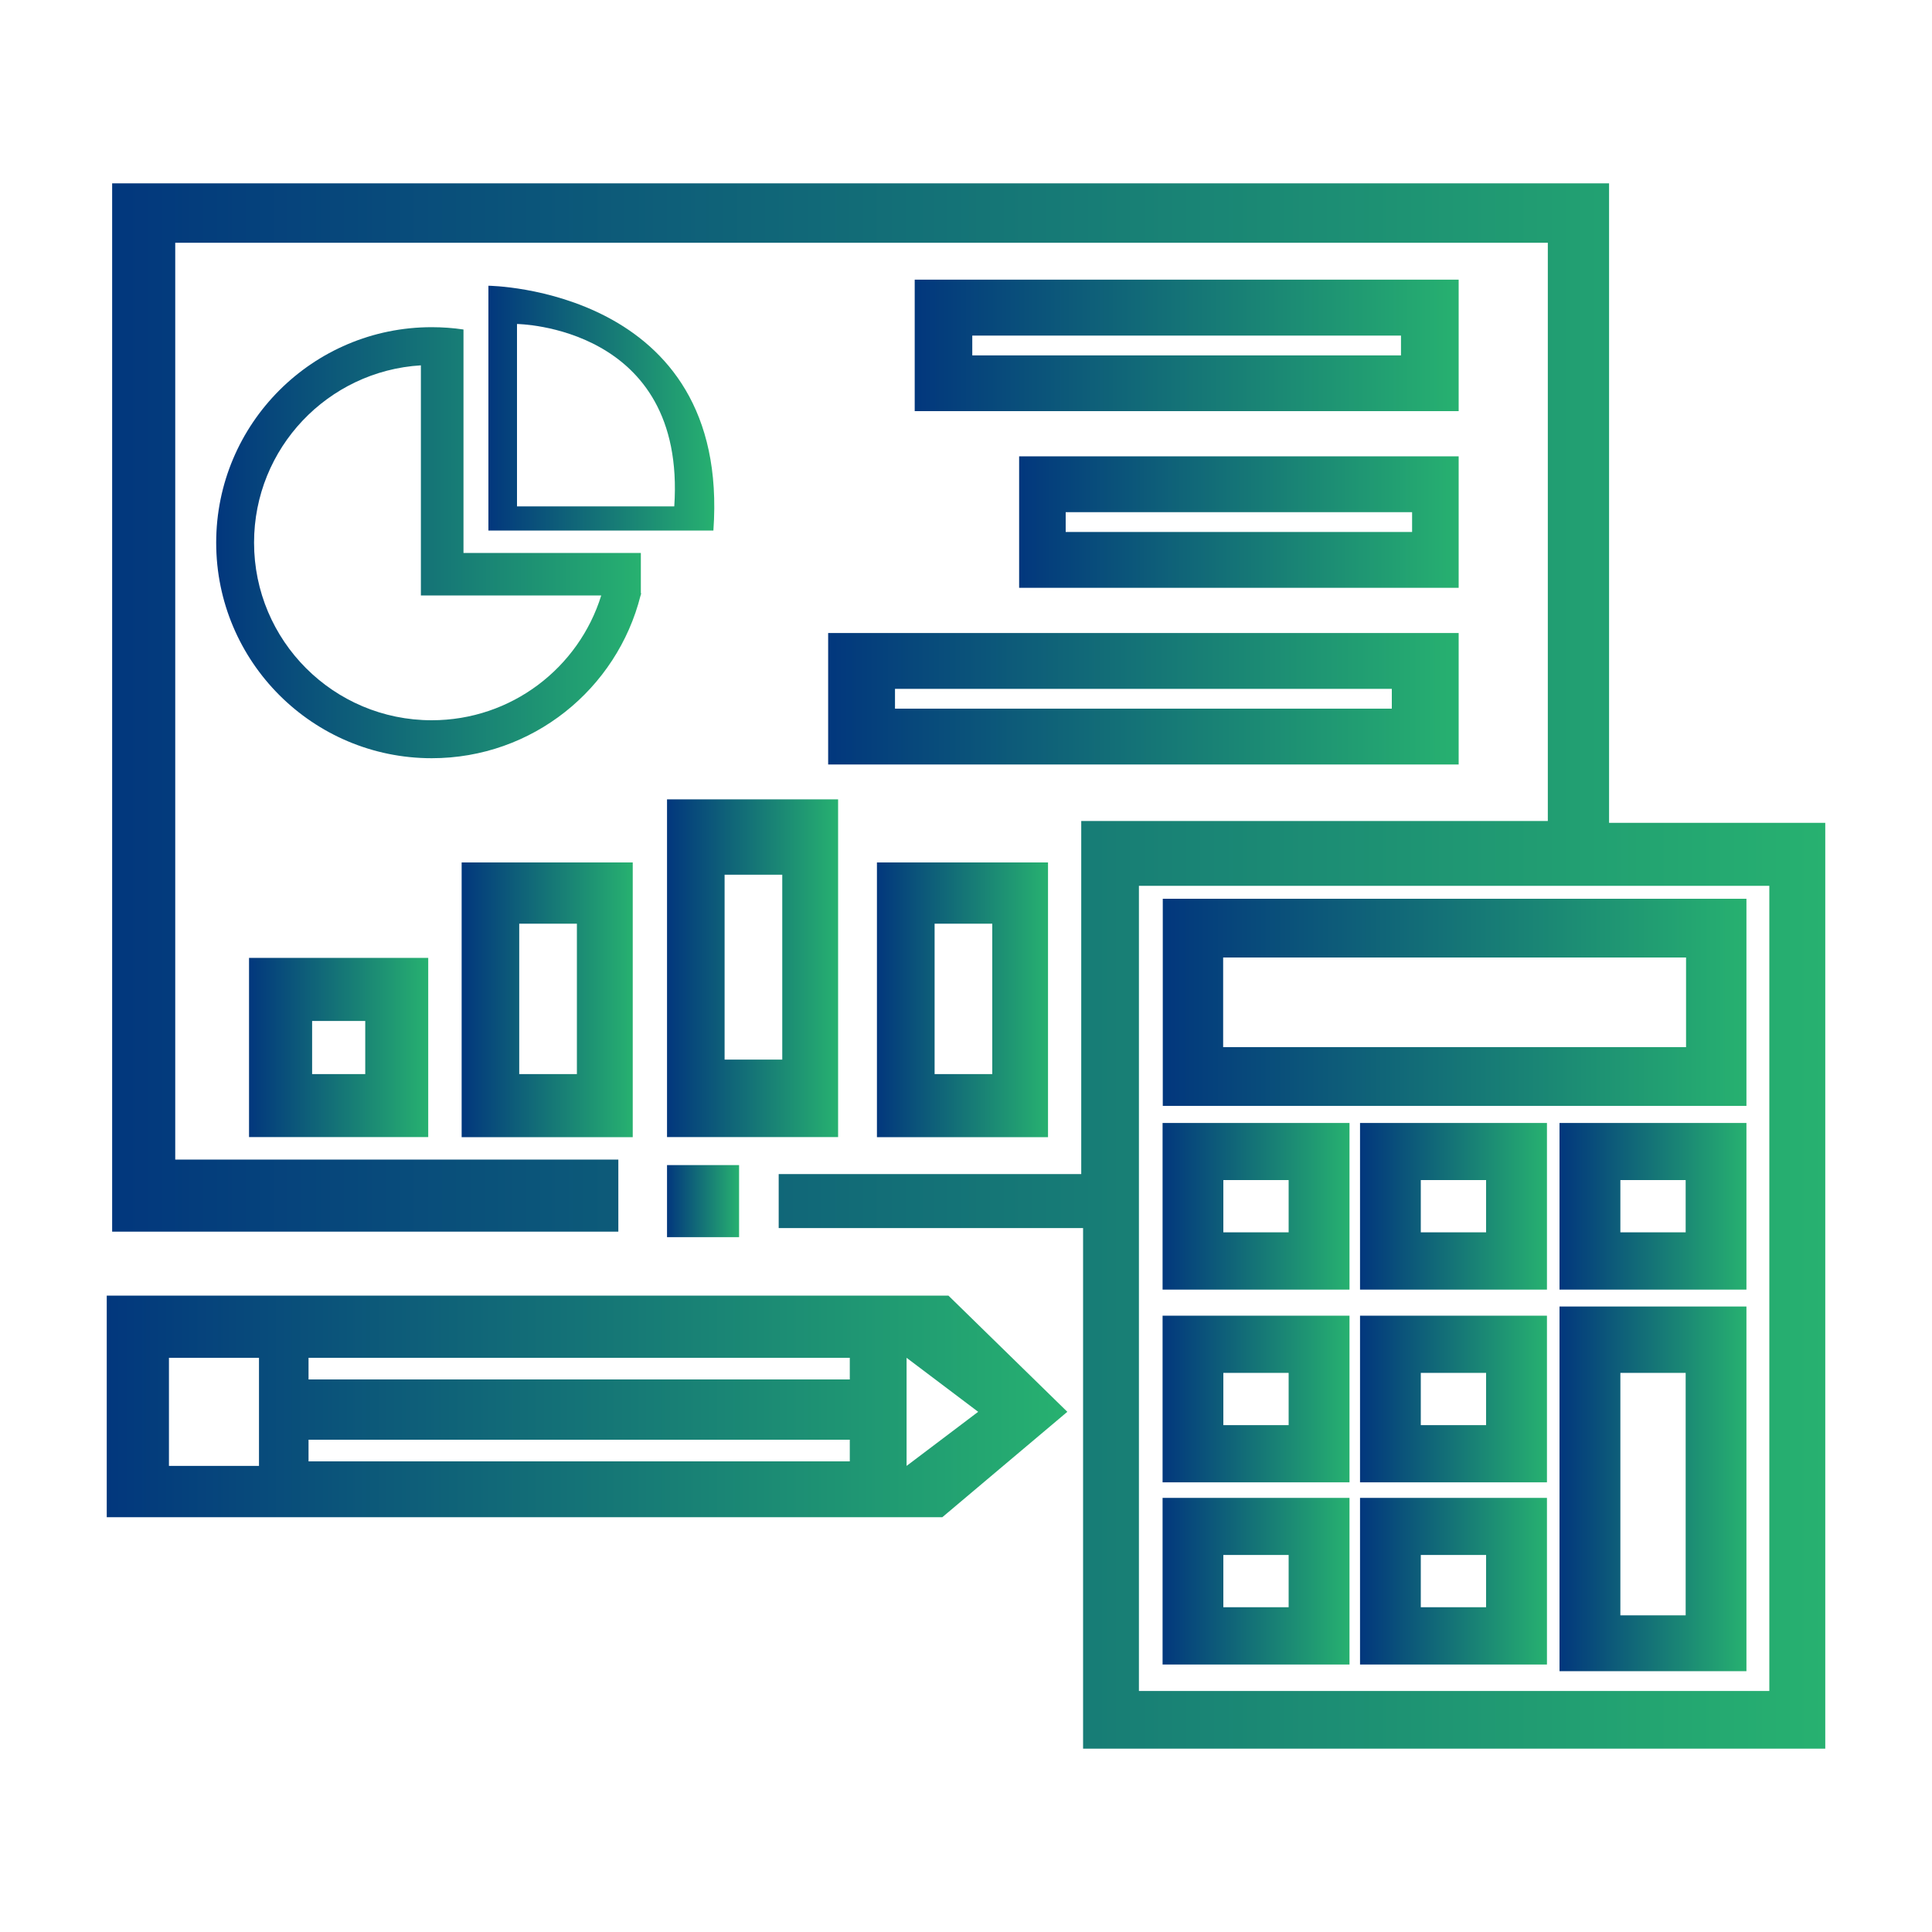
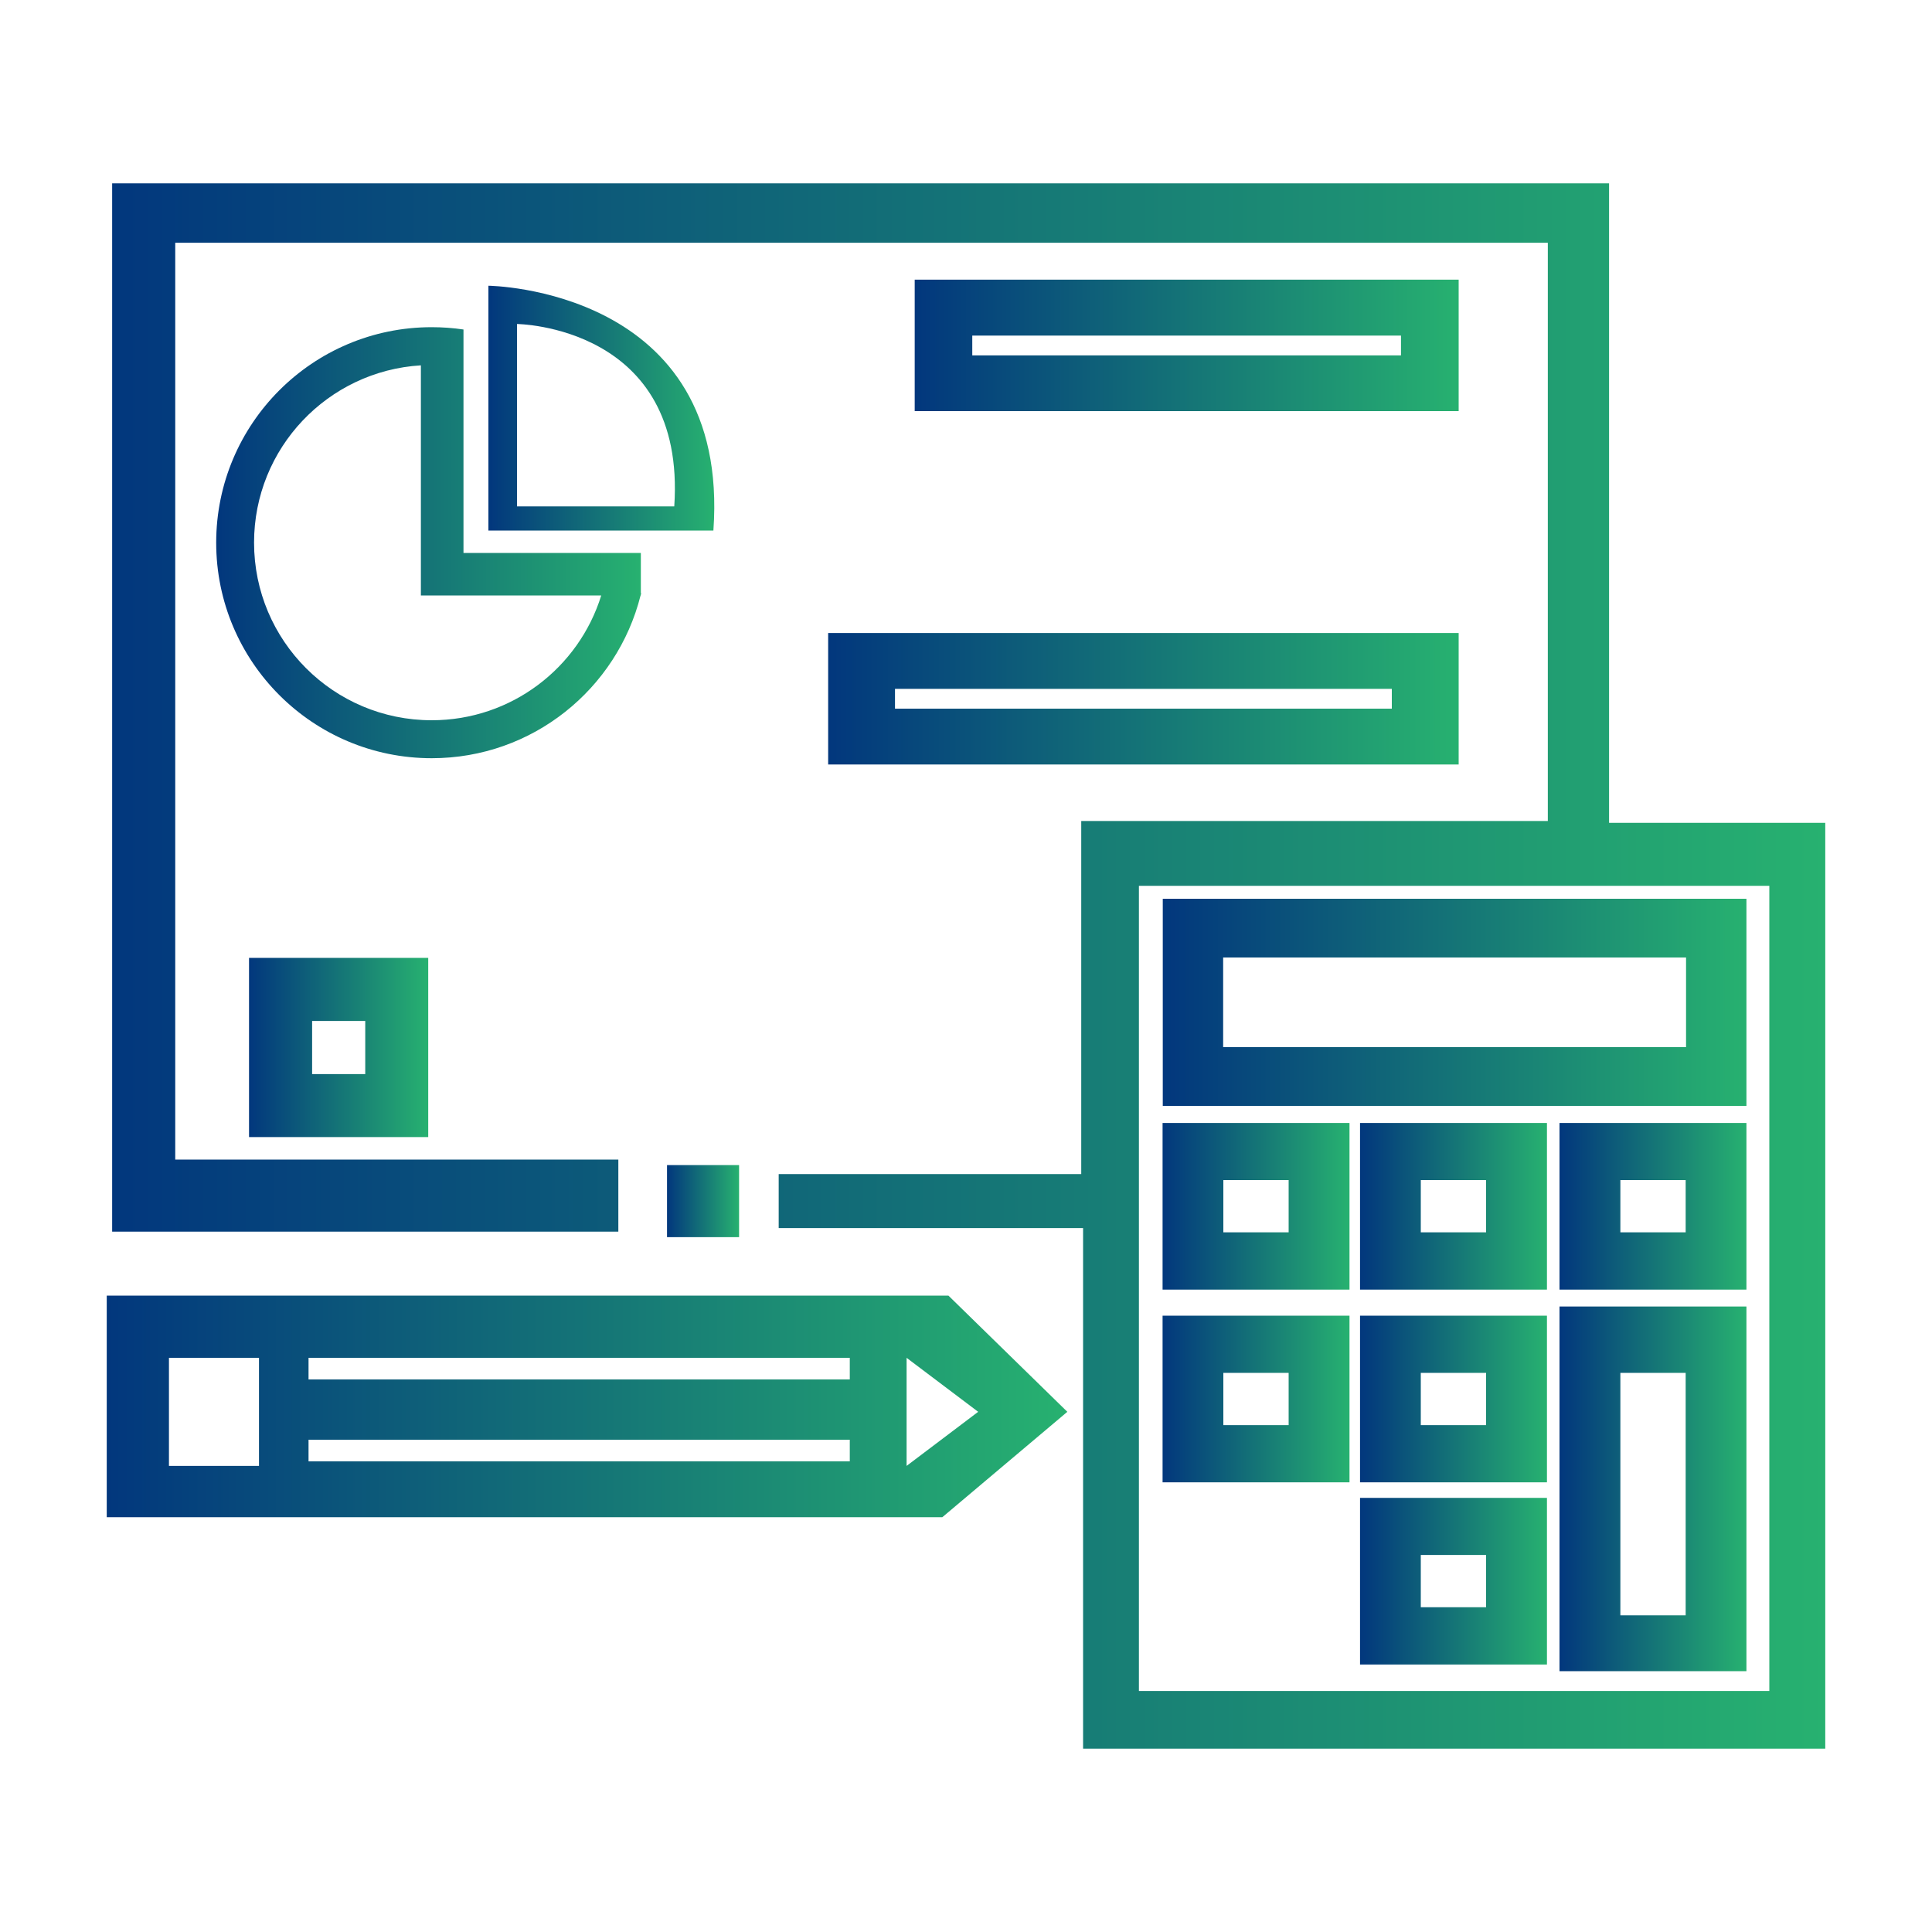
<svg xmlns="http://www.w3.org/2000/svg" id="Layer_1" x="0px" y="0px" viewBox="0 0 200 200" style="enable-background:new 0 0 200 200;" xml:space="preserve">
  <style type="text/css">	.st0{fill:url(#SVGID_1_);}	.st1{fill:url(#SVGID_00000079478043317980888140000017696793382089601713_);}	.st2{fill:url(#SVGID_00000026882346249307217170000001750200080326340530_);}	.st3{fill:url(#SVGID_00000036246564941346854350000012325609227587736767_);}	.st4{fill:url(#SVGID_00000161632057588669361030000003490581242990955421_);}	.st5{fill:url(#SVGID_00000167386273159851919570000007830116915964473756_);}	.st6{fill:url(#SVGID_00000044873077960671492600000012573048947795692173_);}	.st7{fill:url(#SVGID_00000172428434536356725070000002385471663728527493_);}	.st8{fill:url(#SVGID_00000016770543687843892700000013277474711455644065_);}	.st9{fill:url(#SVGID_00000093881962840817723620000011986601705265503896_);}	.st10{fill:url(#SVGID_00000044150885622102650790000006158650945060731570_);}	.st11{fill:url(#SVGID_00000137112182932930432410000017713099526907908252_);}	.st12{fill:url(#SVGID_00000035491973345113754830000013058208971255400099_);}	.st13{fill:url(#SVGID_00000174579910641707110270000018063493492030718373_);}	.st14{fill:url(#SVGID_00000110466172893114247100000007457128012256873137_);}	.st15{fill:url(#SVGID_00000050664008980645805910000006168345982270618505_);}	.st16{fill:url(#SVGID_00000007406549964007447500000002359432017478254241_);}	.st17{fill:url(#SVGID_00000114755298520445238250000005660653085415212200_);}	.st18{fill:url(#SVGID_00000090986378312644813380000018083469259782694786_);}	.st19{fill:url(#SVGID_00000157271325910468923780000011895308903616276411_);}	.st20{fill:url(#SVGID_00000029046347025334986520000015669857072007335821_);}	.st21{fill:url(#SVGID_00000088855734418348225860000013612390197941046204_);}</style>
  <g>
    <linearGradient id="SVGID_1_" gradientUnits="userSpaceOnUse" x1="11.613" y1="100" x2="188.947" y2="100">
      <stop offset="2.077838e-07" style="stop-color:#02377D" />
      <stop offset="1" style="stop-color:#27B170" />
    </linearGradient>
    <path class="st0" d="M166.57,85.18v-66.2H11.61V127.5h52.4v-7.46H18.14V25.13h142.09v59.86h-48.3v36.55H80.61v5.59h31.51v53.89  h76.83V85.18H166.57z M183.17,175.05H117.9V91.7h65.26V175.05z" />
    <linearGradient id="SVGID_00000143607362811092445090000002412513508440220859_" gradientUnits="userSpaceOnUse" x1="94.686" y1="35.761" x2="151" y2="35.761">
      <stop offset="2.077838e-07" style="stop-color:#02377D" />
      <stop offset="1" style="stop-color:#27B170" />
    </linearGradient>
    <path style="fill:url(#SVGID_00000143607362811092445090000002412513508440220859_);" d="M94.69,28.95v13.61H151V28.95H94.69z   M145.03,36.79h-44.38v-2.05h44.38V36.79z" />
    <linearGradient id="SVGID_00000153669856702327899740000002681456763673149364_" gradientUnits="userSpaceOnUse" x1="85.735" y1="72.332" x2="151" y2="72.332">
      <stop offset="2.077838e-07" style="stop-color:#02377D" />
      <stop offset="1" style="stop-color:#27B170" />
    </linearGradient>
    <path style="fill:url(#SVGID_00000153669856702327899740000002681456763673149364_);" d="M85.73,65.53v13.61H151V65.53H85.73z   M144.08,73.36H92.65v-2.05h51.43V73.36z" />
    <linearGradient id="SVGID_00000065791026853565928060000005745325506651264948_" gradientUnits="userSpaceOnUse" x1="105.501" y1="54.047" x2="151" y2="54.047">
      <stop offset="2.077838e-07" style="stop-color:#02377D" />
      <stop offset="1" style="stop-color:#27B170" />
    </linearGradient>
-     <path style="fill:url(#SVGID_00000065791026853565928060000005745325506651264948_);" d="M105.5,47.24v13.61H151V47.24H105.5z   M146.18,55.07h-35.86v-2.05h35.86V55.07z" />
    <linearGradient id="SVGID_00000062150831100379228950000012129178028871803012_" gradientUnits="userSpaceOnUse" x1="25.784" y1="108.438" x2="44.338" y2="108.438">
      <stop offset="2.077838e-07" style="stop-color:#02377D" />
      <stop offset="1" style="stop-color:#27B170" />
    </linearGradient>
    <path style="fill:url(#SVGID_00000062150831100379228950000012129178028871803012_);" d="M25.78,99.16v18.55h18.55V99.16H25.78z   M37.81,111.19h-5.5v-5.5h5.5V111.19z" />
    <linearGradient id="SVGID_00000011017381612672499070000003438790213282588584_" gradientUnits="userSpaceOnUse" x1="47.788" y1="103.496" x2="65.503" y2="103.496">
      <stop offset="2.077838e-07" style="stop-color:#02377D" />
      <stop offset="1" style="stop-color:#27B170" />
    </linearGradient>
-     <path style="fill:url(#SVGID_00000011017381612672499070000003438790213282588584_);" d="M47.79,89.28v28.44H65.5V89.28H47.79z   M59.72,111.19h-5.97V95.62h5.97V111.19z" />
    <linearGradient id="SVGID_00000062875206358806418130000005201869031434563714_" gradientUnits="userSpaceOnUse" x1="90.781" y1="103.496" x2="108.496" y2="103.496">
      <stop offset="2.077838e-07" style="stop-color:#02377D" />
      <stop offset="1" style="stop-color:#27B170" />
    </linearGradient>
-     <path style="fill:url(#SVGID_00000062875206358806418130000005201869031434563714_);" d="M90.78,89.28v28.44h17.71V89.28H90.78z   M102.72,111.19h-5.97V95.62h5.97V111.19z" />
    <linearGradient id="SVGID_00000044167692918179673280000008272063515376422076_" gradientUnits="userSpaceOnUse" x1="69.046" y1="100.233" x2="86.76" y2="100.233">
      <stop offset="2.077838e-07" style="stop-color:#02377D" />
      <stop offset="1" style="stop-color:#27B170" />
    </linearGradient>
-     <path style="fill:url(#SVGID_00000044167692918179673280000008272063515376422076_);" d="M69.05,82.75v34.96h17.71V82.75H69.05z   M80.98,109.69h-5.97V90.55h5.97V109.69z" />
    <linearGradient id="SVGID_00000010989577920285993250000003133754532261088190_" gradientUnits="userSpaceOnUse" x1="69.046" y1="124.335" x2="76.505" y2="124.335">
      <stop offset="2.077838e-07" style="stop-color:#02377D" />
      <stop offset="1" style="stop-color:#27B170" />
    </linearGradient>
    <rect x="69.05" y="120.61" style="fill:url(#SVGID_00000010989577920285993250000003133754532261088190_);" width="7.46" height="7.46" />
    <linearGradient id="SVGID_00000081635766072126208210000004945168988644420016_" gradientUnits="userSpaceOnUse" x1="120.372" y1="103.764" x2="180.789" y2="103.764">
      <stop offset="2.077838e-07" style="stop-color:#02377D" />
      <stop offset="1" style="stop-color:#27B170" />
    </linearGradient>
    <path style="fill:url(#SVGID_00000081635766072126208210000004945168988644420016_);" d="M120.37,93.04v21.44h60.42V93.04H120.37z   M174.54,108.4h-47.92v-9.28h47.92V108.4z" />
    <linearGradient id="SVGID_00000127037464759439119190000007133541493820039045_" gradientUnits="userSpaceOnUse" x1="120.349" y1="124.871" x2="139.695" y2="124.871">
      <stop offset="2.077838e-07" style="stop-color:#02377D" />
      <stop offset="1" style="stop-color:#27B170" />
    </linearGradient>
    <path style="fill:url(#SVGID_00000127037464759439119190000007133541493820039045_);" d="M120.35,116.25v17.25h19.35v-17.25H120.35  z M133.4,127.57h-6.76v-5.41h6.76V127.57z" />
    <linearGradient id="SVGID_00000036225498225540416720000010896441052753778107_" gradientUnits="userSpaceOnUse" x1="140.791" y1="124.871" x2="160.137" y2="124.871">
      <stop offset="2.077838e-07" style="stop-color:#02377D" />
      <stop offset="1" style="stop-color:#27B170" />
    </linearGradient>
    <path style="fill:url(#SVGID_00000036225498225540416720000010896441052753778107_);" d="M140.79,116.25v17.25h19.35v-17.25H140.79  z M153.84,127.57h-6.76v-5.41h6.76V127.57z" />
    <linearGradient id="SVGID_00000134228981416432233770000002998191447103386778_" gradientUnits="userSpaceOnUse" x1="120.349" y1="144.823" x2="139.695" y2="144.823">
      <stop offset="2.077838e-07" style="stop-color:#02377D" />
      <stop offset="1" style="stop-color:#27B170" />
    </linearGradient>
    <path style="fill:url(#SVGID_00000134228981416432233770000002998191447103386778_);" d="M120.35,136.2v17.25h19.35V136.2H120.35z   M133.4,147.53h-6.76v-5.41h6.76V147.53z" />
    <linearGradient id="SVGID_00000178887376205776921490000015791854211236702378_" gradientUnits="userSpaceOnUse" x1="140.791" y1="144.823" x2="160.137" y2="144.823">
      <stop offset="2.077838e-07" style="stop-color:#02377D" />
      <stop offset="1" style="stop-color:#27B170" />
    </linearGradient>
    <path style="fill:url(#SVGID_00000178887376205776921490000015791854211236702378_);" d="M140.79,136.2v17.25h19.35V136.2H140.79z   M153.84,147.53h-6.76v-5.41h6.76V147.53z" />
    <linearGradient id="SVGID_00000021831870016051886740000017930138554657527223_" gradientUnits="userSpaceOnUse" x1="120.349" y1="163.68" x2="139.695" y2="163.68">
      <stop offset="2.077838e-07" style="stop-color:#02377D" />
      <stop offset="1" style="stop-color:#27B170" />
    </linearGradient>
-     <path style="fill:url(#SVGID_00000021831870016051886740000017930138554657527223_);" d="M120.35,155.06v17.25h19.35v-17.25H120.35  z M133.4,166.38h-6.76v-5.41h6.76V166.38z" />
    <linearGradient id="SVGID_00000062188157973140218260000008969024561226026118_" gradientUnits="userSpaceOnUse" x1="140.791" y1="163.68" x2="160.137" y2="163.68">
      <stop offset="2.077838e-07" style="stop-color:#02377D" />
      <stop offset="1" style="stop-color:#27B170" />
    </linearGradient>
    <path style="fill:url(#SVGID_00000062188157973140218260000008969024561226026118_);" d="M140.79,155.06v17.25h19.35v-17.25H140.79  z M153.84,166.38h-6.76v-5.41h6.76V166.38z" />
    <linearGradient id="SVGID_00000013902973635778680110000012720444395406059179_" gradientUnits="userSpaceOnUse" x1="161.442" y1="124.871" x2="180.789" y2="124.871">
      <stop offset="2.077838e-07" style="stop-color:#02377D" />
      <stop offset="1" style="stop-color:#27B170" />
    </linearGradient>
    <path style="fill:url(#SVGID_00000013902973635778680110000012720444395406059179_);" d="M161.44,116.25v17.25h19.35v-17.25H161.44  z M174.5,127.57h-6.76v-5.41h6.76V127.57z" />
    <linearGradient id="SVGID_00000023262709202482208980000013832430537931022985_" gradientUnits="userSpaceOnUse" x1="161.442" y1="154.129" x2="180.789" y2="154.129">
      <stop offset="2.077838e-07" style="stop-color:#02377D" />
      <stop offset="1" style="stop-color:#27B170" />
    </linearGradient>
    <path style="fill:url(#SVGID_00000023262709202482208980000013832430537931022985_);" d="M161.44,135.25V173h19.35v-37.75H161.44z   M174.5,167.22h-6.76v-25.1h6.76V167.22z" />
    <linearGradient id="SVGID_00000137122536032902136720000000273624325940242822_" gradientUnits="userSpaceOnUse" x1="11.053" y1="145.592" x2="110.489" y2="145.592">
      <stop offset="2.077838e-07" style="stop-color:#02377D" />
      <stop offset="1" style="stop-color:#27B170" />
    </linearGradient>
    <path style="fill:url(#SVGID_00000137122536032902136720000000273624325940242822_);" d="M98.18,134.12H11.05v22.94h86.5  l12.94-10.91L98.18,134.12z M26.81,151.75h-9.32v-11.19h9.32V151.75z M87.97,151.28H31.94v-2.24h56.03V151.28z M87.97,142.8H31.94  v-2.24h56.03V142.8z M93.85,151.75v-11.19l7.41,5.59L93.85,151.75z" />
    <g>
      <linearGradient id="SVGID_00000071542083646590760130000012778254665879343286_" gradientUnits="userSpaceOnUse" x1="50.559" y1="42.245" x2="73.941" y2="42.245">
        <stop offset="2.077838e-07" style="stop-color:#02377D" />
        <stop offset="1" style="stop-color:#27B170" />
      </linearGradient>
      <path style="fill:url(#SVGID_00000071542083646590760130000012778254665879343286_);" d="M50.56,29.58v25.34h23.29   C75.65,29.81,50.56,29.58,50.56,29.58z M69.8,52.42H53.52V33.54C53.52,33.54,71.06,33.71,69.8,52.42z" />
      <linearGradient id="SVGID_00000037654638156420650930000013201565597502281372_" gradientUnits="userSpaceOnUse" x1="22.388" y1="56.173" x2="66.375" y2="56.173">
        <stop offset="2.077838e-07" style="stop-color:#02377D" />
        <stop offset="1" style="stop-color:#27B170" />
      </linearGradient>
      <path style="fill:url(#SVGID_00000037654638156420650930000013201565597502281372_);" d="M66.34,61.56   c0.01-0.05,0.03-0.09,0.04-0.14h-0.04v-4.18H47.98V38.08v-3.97c-1.07-0.16-2.17-0.24-3.29-0.24c-12.32,0-22.31,9.99-22.31,22.31   s9.99,22.31,22.31,22.31c10.43,0,19.18-7.16,21.62-16.84h0.02V61.56z M44.69,74.56c-10.16,0-18.39-8.23-18.39-18.39   c0-9.78,7.64-17.77,17.27-18.35v19.42v2.2v2.2h18.67C59.92,69.13,52.94,74.56,44.69,74.56z" />
    </g>
  </g>
</svg>